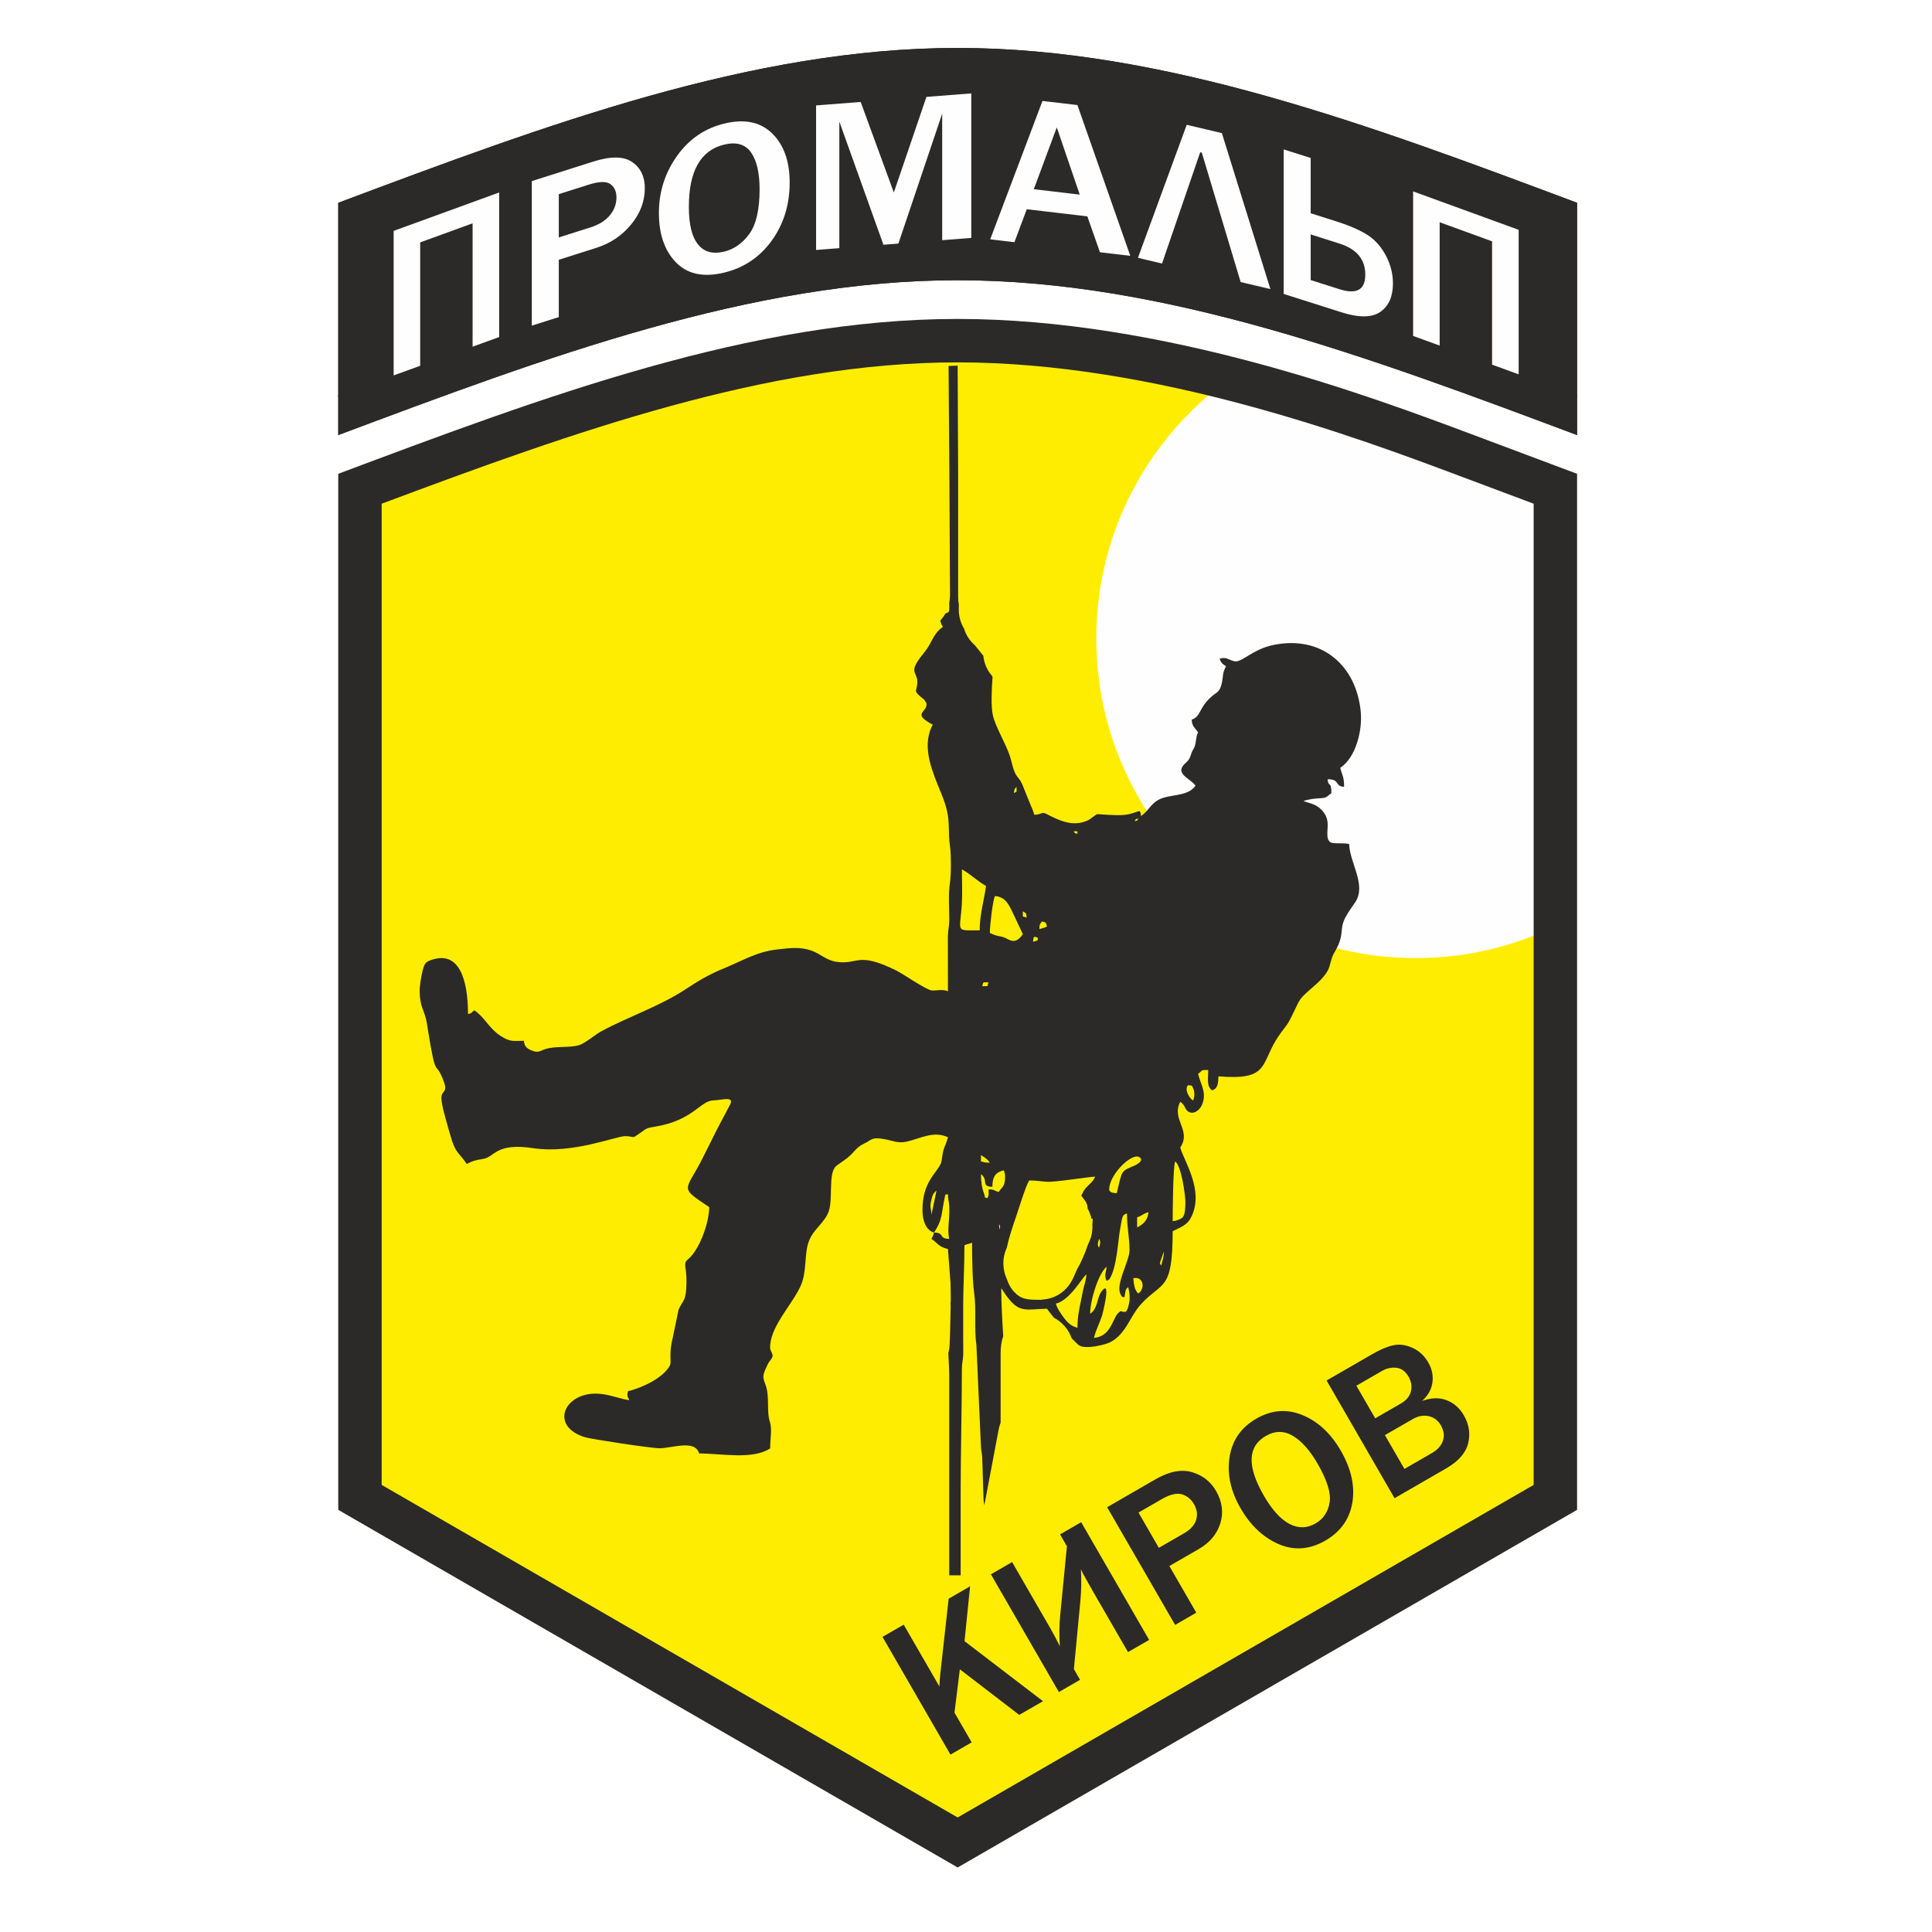
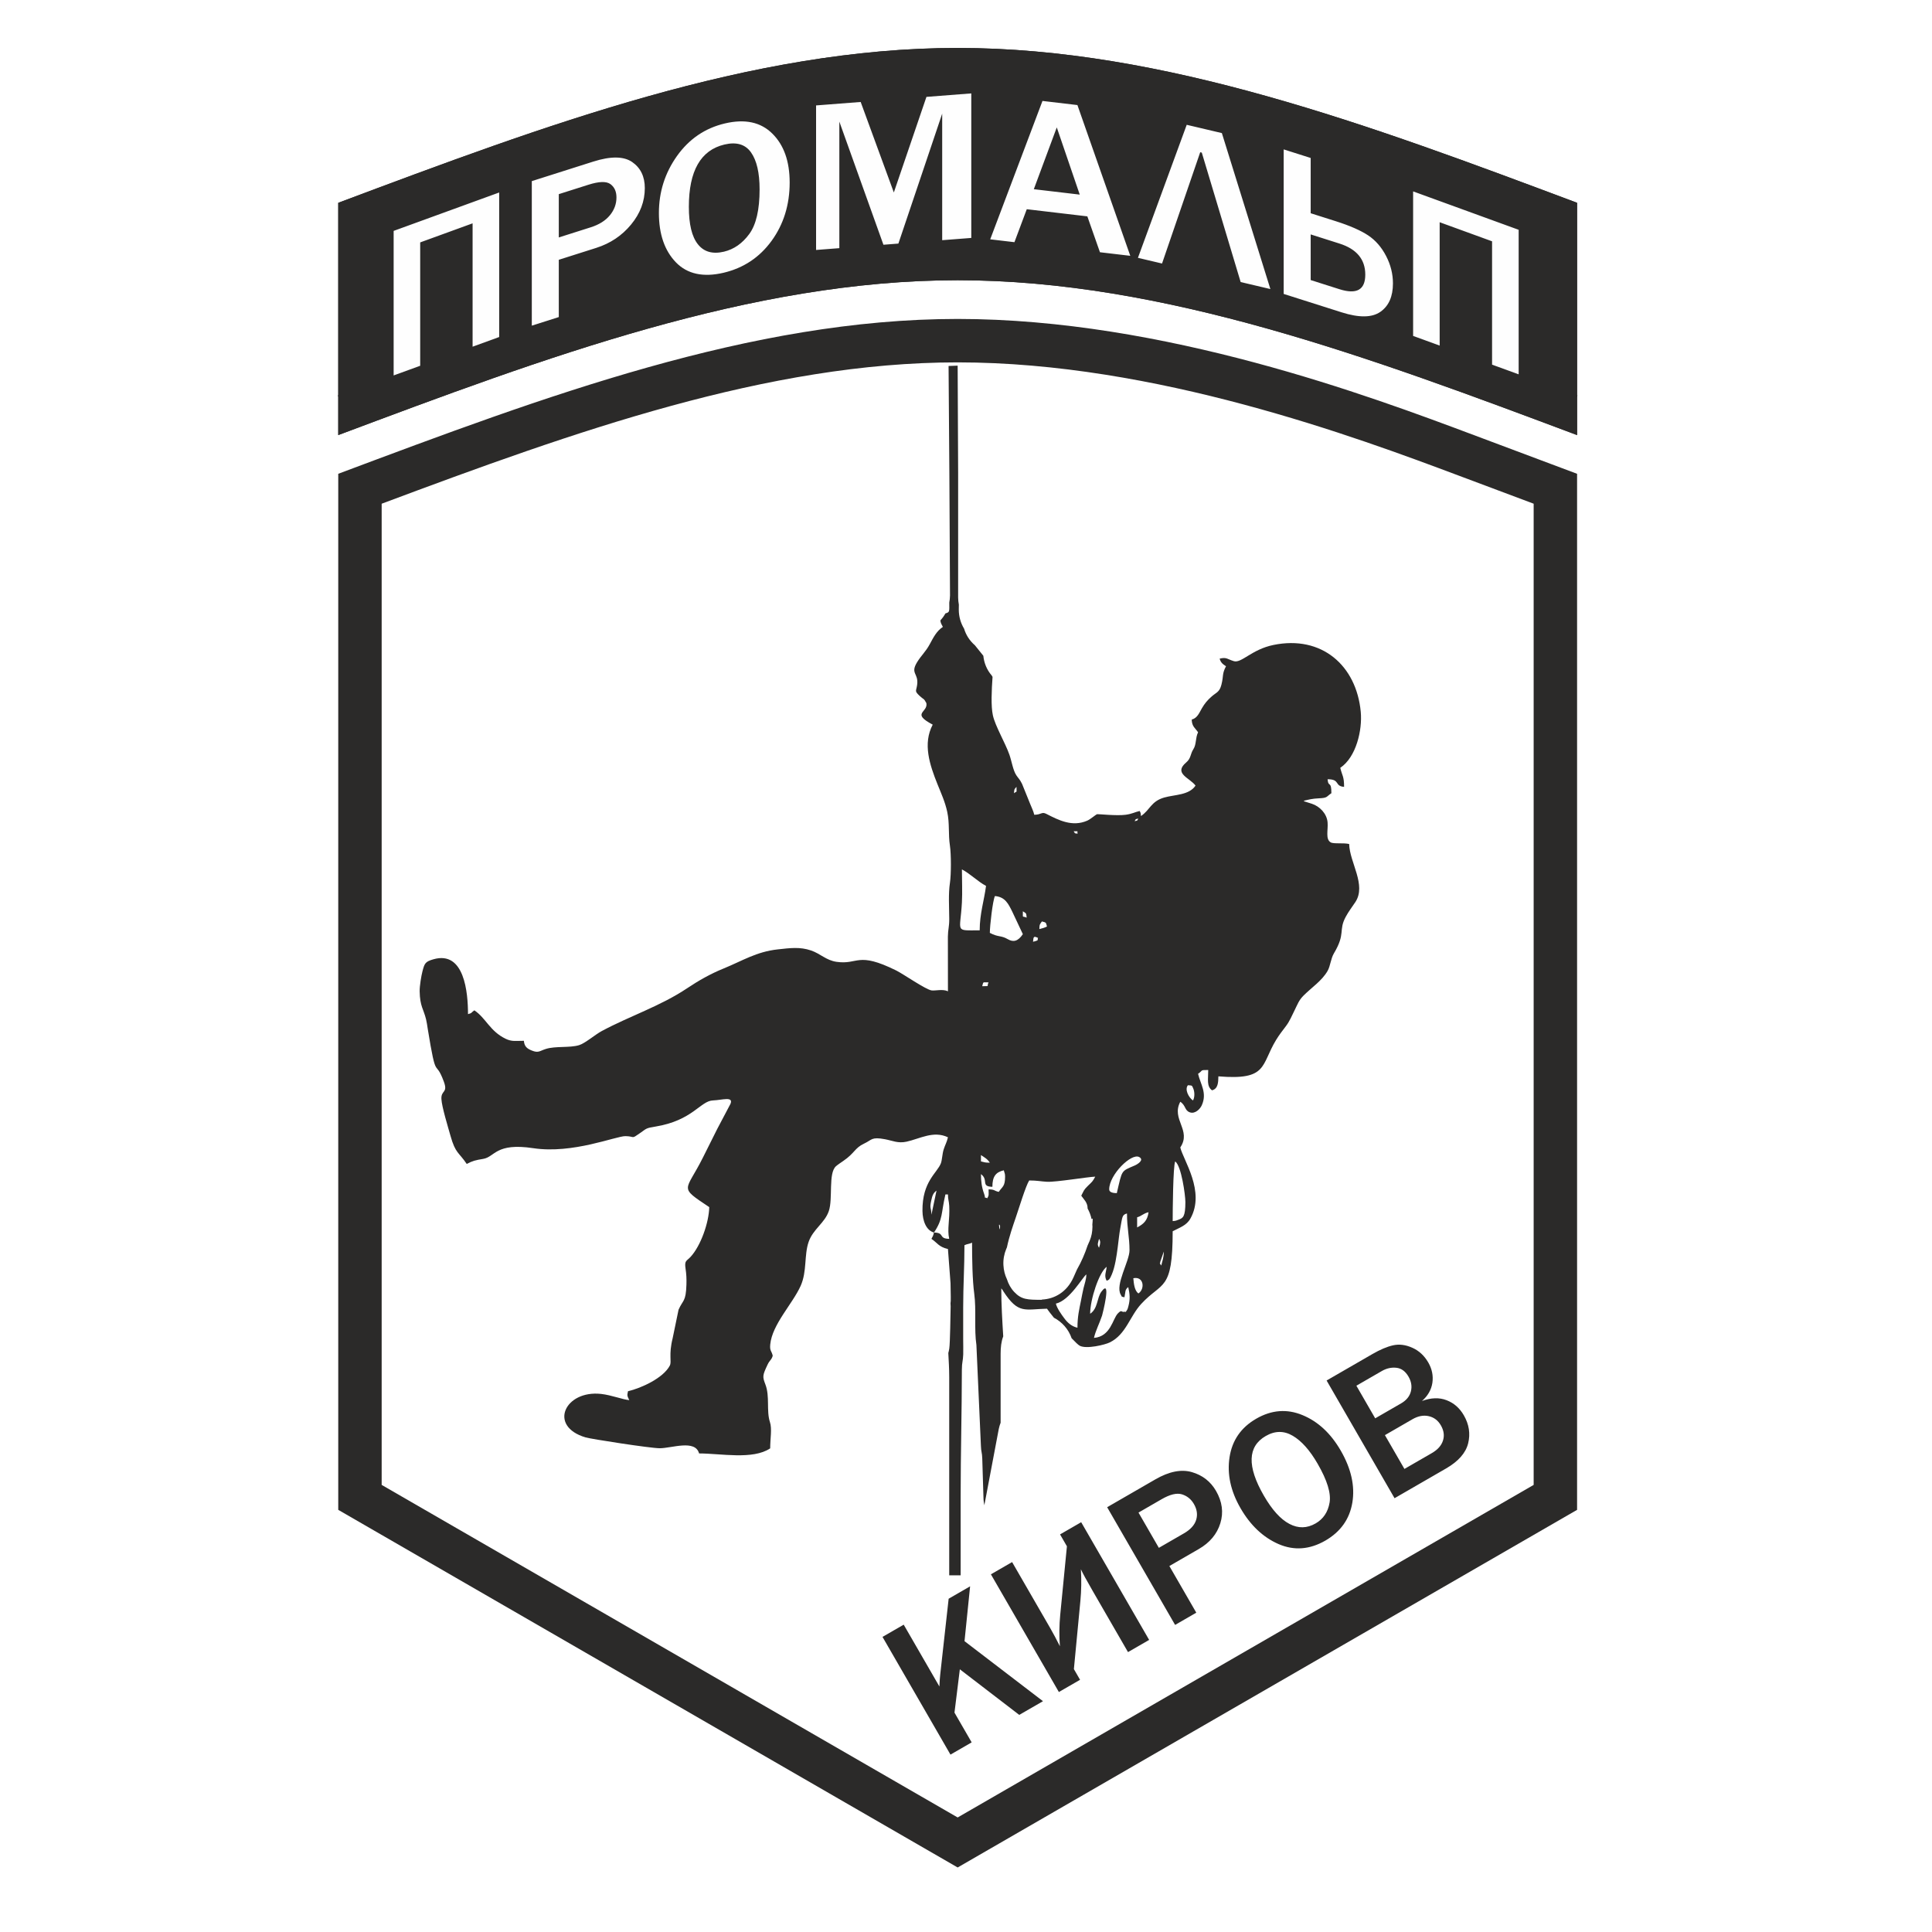
<svg xmlns="http://www.w3.org/2000/svg" xml:space="preserve" width="16.933mm" height="16.933mm" version="1.1" style="shape-rendering:geometricPrecision; text-rendering:geometricPrecision; image-rendering:optimizeQuality; fill-rule:evenodd; clip-rule:evenodd" viewBox="0 0 1693.32 1693.32">
  <defs>
    <style type="text/css"> .fil5 {fill:none} .fil1 {fill:#FEFEFE} .fil2 {fill:#2B2A29} .fil0 {fill:#FFED00} .fil4 {fill:#FEFEFE;fill-rule:nonzero} .fil3 {fill:#2B2A29;fill-rule:nonzero} </style>
    <clipPath id="id0">
      <path d="M-9653.34 -14003.33l21000 0 0 29699.99 -21000 0 0 -29699.99z" />
    </clipPath>
    <clipPath id="id1">
      <path d="M358.86 279.92l874.58 0 0 1109.75 -874.58 0 0 -1109.75z" />
    </clipPath>
    <clipPath id="id2">
      <path d="M-9653.34 -14003.33l21000 0 0 29699.99 -21000 0 0 -29699.99z" />
    </clipPath>
    <clipPath id="id3">
      <path d="M279.69 231.18l1150.93 0 0 1422.37 -1150.93 0 0 -1422.37z" />
    </clipPath>
    <clipPath id="id4">
      <path d="M-9653.34 -14003.33l21000 0 0 29699.99 -21000 0 0 -29699.99z" />
    </clipPath>
    <clipPath id="id5">
      <path d="M302.08 16.06l1106.13 0 0 359.65 -1106.13 0 0 -359.65z" />
    </clipPath>
    <clipPath id="id6">
      <path d="M-9653.34 -14003.33l21000 0 0 29699.99 -21000 0 0 -29699.99z" />
    </clipPath>
    <clipPath id="id7">
      <path d="M778.51 1151.98l535.81 0 0 380.85 -535.81 0 0 -380.85z" />
    </clipPath>
    <clipPath id="id8">
      <path d="M-9653.34 -14003.33l21000 0 0 29699.99 -21000 0 0 -29699.99z" />
    </clipPath>
  </defs>
  <g id="Слой_x0020_1">
    <g> </g>
    <g style="clip-path:url(#id0)">
      <g>
        <g id="_1695609263104">
-           <path class="fil0" d="M1366.55 425.73l-5.22 881.9 -521.97 300.35 -521.97 -297.73 0 -881.9c180.96,-67.87 341,-127.88 521.96,-127.88 180.96,0 351.48,65.24 441.96,99.17 90.48,33.93 80,41.78 85.24,26.09z" />
-           <path class="fil1" d="M1382.25 415.27l0 386.25c-41.48,24.28 -89.76,38.22 -141.29,38.22 -154.7,0 -280.1,-125.41 -280.1,-280.1 0,-103.16 55.77,-193.28 138.8,-241.88 79.1,21.2 146.9,46.62 192.11,63.57 90.48,33.94 90.48,33.94 90.48,33.94z" />
          <g> </g>
          <g style="clip-path:url(#id1)">
            <image x="358.86" y="279.92" width="874.58" height="1109.75" />
          </g>
          <g style="clip-path:url(#id2)"> </g>
          <path class="fil2" d="M851.98 1089.15c-2.62,1.26 -4.06,0.97 -6.68,2.23 0,19.61 -1.11,35.41 -1.11,54.53 0,9.27 0,18.55 0,27.82 0,4.38 0.17,9.05 0.04,13.39 -0.17,5.69 -1.18,6.84 -1.19,13.28 -0.05,38.17 -1.07,72.91 -1.07,111.32l0 69 -10.02 0 0 -173.61c0,-8.09 -0.46,-14.4 -0.79,-21.23 0.35,-1.27 0.63,-2.57 0.84,-3.93 0.77,-5.05 1.03,-29.94 1.21,-37.04 -0.02,-0.88 -0.06,-1.74 -0.13,-2.59 0.44,-2.24 0.16,-7.09 0.03,-17.6l-2.27 -30c-8.19,-1.91 -9.16,-5.35 -14.47,-8.91 1.22,-2.29 1.55,-2.63 2.23,-5.56 -6.75,-1.8 -9.98,-10.09 -10.09,-18.88 -0.31,-25.9 12.95,-33.33 16.15,-41.82 1.06,-2.8 1.21,-8.29 2.41,-12.06 1.44,-4.5 2.68,-6.02 3.77,-10.7 -12.65,-6.07 -24.66,1.3 -36.25,3.84 -7.54,1.66 -12.25,-0.88 -18.88,-2.13 -12.1,-2.28 -11.26,0.51 -18.36,3.81 -8.24,3.82 -8.19,8.36 -18.21,15.18 -1.77,1.2 -5.14,3.5 -6.45,4.67 -6.9,6.19 -2.52,28.43 -6.28,39.35 -3.6,10.47 -13.71,15.7 -17.64,26.87 -4.08,11.62 -1.35,25.98 -7.02,38.61 -7.08,15.79 -24.97,33.8 -26.66,51.36 -0.56,5.83 1.13,5.36 2.18,9.84 -1.03,3.85 -2.56,3.72 -4.48,7.77 -4.53,9.6 -4.61,10.49 -1.93,17.5 4.02,10.52 0.7,22.97 3.95,32.89 1.97,6.02 0.23,14.47 0.23,23.08 -15.25,10.22 -43.17,4.45 -62.32,4.45 -3.33,-12.5 -24.06,-4.54 -34.49,-4.56 -8.31,-0.01 -60.24,-8.09 -64.96,-9.49 -33.16,-9.78 -18.09,-41.64 13.6,-38.11 9.12,1.02 18.84,4.94 24.65,5.42 -1.88,-3.91 -1.93,-3.92 -1.11,-7.79 11.62,-2.7 30.92,-11.52 36.63,-22.43 1.92,-3.66 -1.18,-9.22 2.53,-24.09l5.15 -24.9c3.83,-8.77 6.46,-6.76 6.91,-22.02 0.16,-5.25 -0.04,-9.22 -0.76,-13.94 -1.1,-7.29 0.8,-6.53 4.33,-10.31 8.93,-9.59 16.12,-29.99 16.43,-43.67 -27.28,-18.26 -20.7,-13.13 -5.57,-43.39 4.24,-8.48 8.22,-16.44 12.62,-25.23l11.56 -21.9c2.81,-6.87 -7.51,-3.26 -15.32,-3 -11.03,0.37 -17.75,17.59 -50.51,22.94 -8.43,1.37 -7.55,1.59 -13.31,5.61 -8.29,5.8 -4.25,2.87 -12.93,2.76 -8.28,-0.09 -46.19,15.79 -80.76,10.56 -33.03,-5 -33.54,7.64 -43.87,9.37 -6.85,1.14 -9.23,1.68 -14.46,4.45 -7.05,-10.53 -9.87,-9.03 -14.25,-24.7 -2.05,-7.33 -7.6,-25.27 -7.95,-32.24 -0.4,-7.99 5.95,-4.93 2.11,-15.28 -7.93,-21.38 -6.27,1.83 -14.07,-46.08 -0.59,-3.6 -0.74,-5.37 -1.5,-8.52 -2.19,-9.05 -5.36,-11.19 -5.6,-24.53 -0.08,-4.69 1.44,-13.65 2.49,-17.62 1.79,-6.8 2.36,-8.36 9.62,-10.43 27.14,-7.73 30.26,29.2 30.26,48.09 4.07,-1.09 2.33,-1.18 5.57,-3.34 10.19,6.82 13.59,18.26 27.38,24.92 5.52,2.66 8.64,1.79 16.02,1.79 0.42,5.07 2.86,6.89 7.08,8.58 5.81,2.32 6.78,0.23 12.26,-1.47 8.52,-2.65 20.62,-0.78 29,-3.28 5.3,-1.58 14.07,-9.24 19.9,-12.37 24.78,-13.3 51.4,-21.82 74.87,-37.53 10.08,-6.75 20.53,-12.66 31.74,-17.22 16.81,-6.84 28.85,-14.78 47.71,-16.84 10.92,-1.2 19.36,-2.36 29.1,0.95 8.27,2.81 13.23,8.63 22.36,9.96 19.19,2.81 17.92,-9.45 52.41,7.63 6.05,3 25.79,16.74 30.93,17.43 3.31,0.44 9.79,-1.42 14.32,0.76l-0.05 -47.9c0.08,-6.43 1.22,-8.39 1.19,-15.51 -0.05,-10.36 -0.87,-21.87 0.61,-31.66 1.11,-7.28 1.11,-25.15 0,-32.44 -1.59,-10.56 -0.15,-19.46 -2.4,-29.87 -1.86,-8.63 -5.41,-16.38 -8.42,-23.85 -6.96,-17.31 -13.14,-35.73 -4.28,-52.47 -19.38,-10.25 -3.85,-10.53 -5.57,-18.92 -2.37,-4.48 -2.25,-2.83 -5.93,-6.32 -4.67,-4.42 -2.95,-3.98 -2.16,-9.56 1.47,-10.42 -6.3,-9.69 0.01,-20 3.56,-5.81 7.55,-9.19 11.04,-15.68 3.35,-6.23 6.05,-11.55 11.51,-15.2 -1.53,-2.88 -2.01,-3.53 -2.16,-5.73 1.67,-1.79 3.15,-3.81 4.38,-6.06 3.64,-1.19 3.52,-0.96 3.39,-9.54 0.38,-1.95 0.6,-4 0.65,-6.15l-0.56 -106.08c-0.01,-0.79 -0.64,-94.34 -0.7,-95.11l7.96 -0.3c-0.01,0.31 0.43,93.68 0.42,93.99l0 109.19c0.03,2.16 0.23,4.25 0.63,6.28l-0.06 4.44c0.03,6.01 1.6,11.56 4.67,16.69 1.6,5.34 4.68,10.36 9.45,14.49l7.39 9.19c0.63,6.21 2.98,12.25 7.35,17.29 0.24,0.42 0.48,0.83 0.73,1.23 -0.82,11.68 -1.48,25.54 0.28,33.65 2.04,9.41 10.81,24.04 14.48,34.49 2.06,5.88 3.2,13.94 6.2,18.27 2.22,3.21 2.73,3.09 4.9,7.35l7.05 17.43c1.32,3.35 2.91,6.42 3.67,9.68 6.65,-0.15 6.35,-2.97 10.69,-0.74 10.77,5.53 22.65,11.53 35.65,5.91 3.03,-1.31 7.26,-5.21 8.77,-5.71 0.65,-0.22 17.09,1.6 24.98,0.51 5.97,-0.83 7.69,-2.24 12.27,-3.31 1.01,2.03 0.86,1.4 1.12,4.45 8.08,-5.41 8.73,-12.91 20.46,-16.26 9.24,-2.63 21.69,-1.94 27.39,-10.44 -4.97,-6.79 -19.7,-10.58 -8.12,-20.35 4.23,-3.57 3.44,-7.25 6.23,-11.58 2.78,-4.31 1.65,-9.67 4.11,-14.81 -2.46,-3.69 -5.42,-5 -5.56,-11.13 5.02,-1.34 6.59,-5.95 8.95,-9.97 2.45,-4.18 4.8,-7.03 8.59,-10.33 4.24,-3.69 6.83,-3.69 8.52,-10.39 1.97,-7.81 0.36,-9.2 3.99,-16.05 -2.78,-1.85 -4.6,-3.04 -5.57,-6.68 6.23,-1.44 6.5,0.41 12.42,2.22 6.67,2.04 15.55,-10.22 34.61,-14.17 42.46,-8.79 72.86,18.05 76.64,58.63 1.48,15.9 -3.98,39.67 -17.95,49.03 1.65,7.09 3.34,7.23 3.34,16.69 -8.76,-0.73 -3.12,-6.68 -14.47,-6.68 0.64,7.68 3.34,0.76 3.34,12.24 -4.72,3.17 -3.07,4.13 -11.1,4.49 -5.71,0.25 -8.65,1.09 -13.38,2.19 0.23,0.15 0.63,0.03 0.75,0.36 0.13,0.33 0.6,0.28 0.77,0.35l5.9 1.88c6.76,2.24 13.07,8.51 13.73,16.33 0.55,6.63 -2.03,14.63 2.66,17.45 2.6,1.57 11.08,0.26 16.25,1.47 0.36,16.21 15.39,35.92 5.37,50.99 -2.88,4.33 -5.84,8.1 -8.36,12.79 -6.59,12.2 0.13,14.38 -10.32,31.96 -2.92,4.91 -3.07,11.07 -5.62,15.52 -4.94,8.61 -13.88,14.45 -20.88,21.41 -4.36,4.34 -5.31,7.65 -8.04,13.11 -2.33,4.66 -4.25,9.42 -7.45,13.69 -3.28,4.39 -5.87,7.54 -8.79,12.35 -13.44,22.1 -7.16,35.43 -50.53,31.82 -0.12,5.42 -0.26,10.83 -5.57,12.25 -4.89,-3.59 -3.33,-9.6 -3.33,-17.81 -7.67,0 -4.19,0.18 -8.91,3.34 2.16,9.24 8.16,16.84 3.21,27.68 -1.46,3.19 -5.77,7.63 -10.3,6.12 -4.83,-1.61 -3.44,-5.94 -8.49,-9.32 -8.2,15.5 10.13,24.94 0,40.06 2.57,11.02 22.15,38.59 8.89,62.3 -3.44,6.16 -9.4,7.89 -15.56,11.15 0,53.14 -9.21,43.74 -27.57,63.68 -10.13,11.01 -13.27,26.66 -27.49,33.72 -4.31,2.14 -20.57,6.06 -26.38,2.95 -1.35,-0.72 -3.98,-3.24 -7.13,-6.59 -2.75,-8.05 -8.49,-14.3 -15.53,-17.99 -2.84,-3.5 -5.08,-6.41 -6.07,-7.89 -19.52,0.43 -25.02,5.01 -38.21,-15.2 -1.41,-2.16 -0.37,-0.9 -1.85,-2.61 0,14.15 0.87,28.07 1.72,42.04 -1.76,4.6 -2.29,9.6 -2.29,15.35l0 60.34c-0.66,1.71 -1.2,3.52 -1.61,5.44l-12.65 66.9c-0.34,-2.13 -0.75,-3.54 -0.8,-7.52l-1.03 -33.46c-0.16,-5.5 -1.02,-5.56 -1.18,-11.06l-3.95 -88.42c-2.07,-13.68 0,-31.05 -1.89,-44.85 -1.63,-11.94 -1.92,-30.9 -1.92,-44.82zm105.51 -13.92c-0.11,4.57 -0.73,8.19 -2.51,12.45l-1.74 3.93c-2.33,7.11 -5.5,14.43 -9.33,21.09l-3.04 6.86c-5.77,12.91 -16.67,18.98 -27.7,19.45l0.02 0.22c-12.56,0 -17.93,-0.11 -24.27,-6.89 -3.06,-3.28 -5.11,-7.06 -6.39,-11.15 -1.75,-3.66 -2.85,-7.82 -3.08,-12.43 -0.25,-4.83 0.61,-9.65 2.47,-14.1l0.59 -1.35c2.01,-9.74 5.35,-19.06 7.71,-26.01 2.6,-7.62 8.92,-28.32 11.84,-32.67 7.11,0 10.09,0.86 15.61,1.15 7.82,0.41 36.28,-4.36 42.26,-4.49 -2.47,4.65 -2.74,4.43 -6.42,8.04 -3.87,3.8 -3.39,4.05 -5.83,8.65 2.12,3.15 5.57,5.89 5.57,11.13 0,0.03 -0.01,0.07 -0.01,0.11 1.56,2.76 2.75,5.85 3.47,9.26 0.32,-0.15 0.64,-0.3 0.99,-0.47 0,1.65 -0.1,3.43 -0.31,5.3 0.05,0.63 0.09,1.27 0.1,1.92zm40.27 58.44c5.99,-4.01 4.73,-15.3 -4.45,-13.36 0.43,5.1 1.1,10.9 4.45,13.36zm-45.62 -16.7c-3.48,2.55 -14.44,22.74 -26.71,25.6 0.94,4.03 4.81,9.43 7.28,12.75 2.96,3.99 6.45,7.18 11.64,8.39 0,-9.89 1.52,-16.01 3.06,-23.65 0.81,-4.07 1.49,-7.82 2.27,-11.08 1.03,-4.33 2.33,-7.28 2.46,-12.01zm1.11 -2.22l-0.33 0.33c0.02,-0.02 0.44,-0.22 0.33,-0.33zm66.77 -17.81l-3.12 9.02c0.11,2.99 -1.73,-0.91 0.89,3.23 0.98,-4.21 2.23,-6.97 2.23,-12.25zm-30.05 -1.11c0,-11.61 -2.22,-19.5 -2.22,-32.27 -4.45,1.19 -4,3.08 -5.88,13.04 -0.93,4.93 -1.44,10.52 -2.24,16.68 -0.97,7.41 -2.36,17.19 -5.19,23.74 -1.74,4.06 -2.1,4.65 -4.5,5.52 -2.47,-4.4 -0.37,-7.74 0,-12.24 -6.71,4.91 -14.47,28.66 -14.47,41.17 6.89,-4.61 5.8,-13.84 9.81,-19.3 9.38,-12.78 0.87,20.18 0.65,20.85 -2.35,7.08 -5.56,12.9 -7.12,19.6 14.74,-1.23 16.32,-16.67 20.94,-21.44 3.69,-3.82 2.89,-0.81 5.75,-1.45 1.83,-0.41 0.18,1.55 2.27,-1.5 0.61,-0.91 0.86,-2.02 1.2,-3.29 1.69,-6.24 1.27,-10.91 -0.11,-16.84 -3.11,2.28 -2.27,4.32 -3.34,8.91 -3.26,-0.87 -1.68,0.28 -3.24,-2.33 -5.1,-8.58 7.69,-29.33 7.69,-38.85zm-26.71 -10.02c-0.83,3.58 -1.9,4.79 0,7.8 0.54,-2.32 0.82,-2.31 0.89,-3.65 0.04,-0.6 0.64,-1.83 -0.89,-4.15zm-86.8 -10.01c0.4,-2.11 -1.4,-3.96 -0.7,-0.7 0.02,0.07 -0.03,4.58 0.7,0.7zm-57.86 4.45c9.9,0.22 3.45,5.34 13.35,5.56 -1.97,-8.47 0.67,-16.68 0.01,-28.93 -0.23,-4.28 -1.12,-5.45 -1.12,-10.01l-2.23 0c-3.93,16.86 -1.93,21.3 -10.01,33.38zm188.06 -17.8c-4.78,1.11 -5.89,3.35 -10.01,4.45l0 8.9c5.48,-2.9 9.05,-5.87 10.01,-13.35zm32.28 -8.91c0,-6.02 -3.5,-31.65 -8.91,-35.61 -1.91,3.99 -2.22,43.57 -2.22,52.31 2.93,-0.25 3.02,-0.38 5.37,-1.31 3.6,-1.42 5.76,-2.3 5.76,-15.39zm-218.12 -10.01c-2.93,2.15 -3.67,4.34 -4.64,8.76 -1.61,7.34 0.04,5.66 0.19,12.38l4.45 -21.14zm60.1 -12.24c0,-3.01 -0.54,-3.07 -1.12,-5.57 -7.21,1.68 -10.01,5.58 -10.01,14.47 -10.5,-0.23 -3.06,-6.03 -10.02,-11.13 0,6.22 0.69,11.61 2.77,17.27 1.79,4.9 -1.1,2.3 2.8,3.87 1.61,-2.86 1.11,-2.98 1.11,-7.78 5.84,0.12 4.25,1.14 8.9,2.22 3.16,-4.72 5.57,-4.62 5.57,-13.35zm-13.36 -12.24c-2.27,-3.4 -4.46,-4.45 -7.79,-6.68l0 5.56c3.28,0.77 3.4,1.12 7.79,1.12zm104.61 23.37c0,2.75 3.56,3.26 6.67,3.33 4.88,-20.93 3.53,-18.94 15.79,-24.28 2.23,-0.97 8.58,-4.77 3.84,-7.37 -6.83,-3.74 -26.3,15.48 -26.3,28.32zm73.44 -77.9c1.79,-3.18 1.3,-7.95 0.31,-10.32 -1.34,-3.19 -0.97,-2.72 -4.76,-3.04 -3.04,3.64 0.66,10.82 4.45,13.36zm-179.16 -103.5c-5.26,0.12 -4.37,-1.13 -5.57,3.34 7.29,-0.16 3.52,0.56 5.57,-3.34zm43.4 -38.94c-3.65,-1.69 -4.05,-1.56 -4.45,3.33 6.34,-1.47 3.18,-1.68 4.45,-3.33zm-13.36 -3.34l-9.26 -19.67c-3.39,-6.79 -6.15,-12.96 -15.22,-13.72 -1.92,4.02 -4.45,25.85 -4.45,32.28 7.58,4.01 9.63,1.98 15.71,5.52 4.96,2.87 9.01,1.89 13.22,-4.41zm16.7 -11.13c-1.72,2.56 -2.13,2.24 -2.23,6.68 2.7,-0.63 4.47,-1.17 6.68,-2.23 -1.03,-3.85 -0.61,-3.42 -4.45,-4.45zm-13.36 -3.34c-0.37,-4.43 -0.45,-3.63 -3.34,-5.56 0.16,6.75 -0.85,3.66 3.34,5.56zm-35.61 -27.82c-7.39,-3.91 -13.57,-10.46 -21.14,-14.47 0,9.24 0.49,19.88 0,28.94 -1.44,26.7 -6.75,24.48 15.58,24.48 0,-14.55 3.96,-26.48 5.56,-38.95zm80.13 -45.62l0 -2.23 -3.34 0c2.44,3.52 0.17,0.79 3.34,2.23zm50.07 -11.13l0 0zm0 0c3.18,-0.76 1.68,0.17 3.34,-2.23 -3.17,0.76 -1.67,-0.17 -3.34,2.23zm3.34 -2.23l1.11 -1.11 -1.11 1.11zm1.11 -1.11l1.12 -1.12 -1.12 1.12zm-107.94 -26.71c-1.99,2.29 -1.9,1.67 -2.22,5.56 3.27,-2.39 2.06,0.17 2.22,-5.56z" />
          <g> </g>
          <g style="clip-path:url(#id3)">
            <image x="279.69" y="231.18" width="1150.93" height="1422.37" />
          </g>
          <g style="clip-path:url(#id4)"> </g>
          <path class="fil2" d="M1382.25 415.26l0 908.06 -542.9 313.45 -542.89 -313.45 0 -908.06c180.96,-67.86 361.93,-135.72 542.89,-135.72 180.97,0 361.93,67.86 452.42,101.79l90.48 33.93zm-38.06 886.2l0 -859.98 -65.65 -24.62c-44.22,-16.58 -110.55,-41.45 -188.86,-62.43 -76.4,-20.46 -163.55,-36.83 -250.33,-36.83 -166.34,0 -335.52,60.53 -504.83,123.89l0 859.97 504.83 291.47 504.84 -291.47z" />
          <g> </g>
          <g style="clip-path:url(#id5)">
            <image x="302.08" y="16.06" width="1106.13" height="359.65" />
          </g>
          <g style="clip-path:url(#id6)"> </g>
          <path class="fil2" d="M296.46 381.33c180.96,-67.86 361.93,-135.72 542.89,-135.72 180.97,0 361.93,67.86 542.9,135.72l0 -203.58c-180.97,-67.86 -361.93,-135.73 -542.9,-135.73 -180.96,0 -361.93,67.87 -542.89,135.73l0 203.58z" />
          <path class="fil2" d="M296.46 381.33c180.96,-67.86 361.93,-135.72 542.89,-135.72 180.97,0 361.93,67.86 542.9,135.72l0 -203.58c-180.97,-67.87 -361.93,-135.73 -542.9,-135.73 -180.96,0 -361.93,67.86 -542.89,135.73l0 203.58zm38.06 -54.71c167.26,-62.17 334.76,-119.07 504.83,-119.07 94.22,0 188.06,17.56 281.71,43.9 74.23,20.88 148.66,47.49 223.13,75.17l0 -122.65c-81.12,-30.35 -162.26,-60.07 -243.65,-82.96 -87.31,-24.56 -174.43,-40.93 -261.19,-40.93 -166.34,0 -335.52,60.54 -504.83,123.89l0 122.65z" />
          <path class="fil3" d="M296.76 348.3l-0.33 -0.98 -0.3 -0.81c181.05,-67.89 362.1,-135.78 543.22,-135.78 90.58,0 181.15,16.98 271.71,42.45 90.5,25.45 181.01,59.39 271.52,93.33l-0.66 1.78c-90.46,-33.92 -180.92,-67.84 -271.38,-93.29 -90.4,-25.42 -180.8,-42.37 -271.19,-42.37 -180.8,0 -361.68,67.83 -542.56,135.66l-0.03 0.01z" />
          <path class="fil4" d="M345.01 329.05l0 -126.68 92.5 -33.66 0 126.68 -23.3 8.48 0 -108.12 -45.93 16.71 0 108.12 -23.27 8.47zm144.75 -51.15l-23.66 7.52 0 -126.68 53.79 -17.09c15.35,-4.88 26.72,-4.75 34.15,0.33 7.39,5.1 11.11,12.72 11.11,22.86 0,11.59 -4.01,22.24 -12.03,31.95 -8.02,9.74 -18.21,16.55 -30.53,20.47l-32.83 10.43 0 50.21zm0 -69.79l28.03 -8.9c7.3,-2.32 12.88,-5.84 16.73,-10.51 3.88,-4.72 5.78,-9.92 5.78,-15.68 0,-5.2 -1.77,-9.07 -5.32,-11.68 -3.58,-2.57 -10.02,-2.36 -19.32,0.6l-25.9 8.22 0 37.95zm144.49 30.94c-17.9,4.19 -31.85,1.17 -41.82,-9.09 -9.94,-10.29 -14.93,-24.7 -14.93,-43.27 0,-18.43 5.29,-35.11 15.87,-49.99 10.62,-14.92 24.6,-24.42 41.96,-28.51 17.52,-4.13 31.37,-1.19 41.51,8.84 10.18,9.99 15.27,24.31 15.27,42.93 0,19.55 -5.3,36.6 -15.84,51.13 -10.58,14.53 -24.57,23.81 -42.02,27.96zm0.2 -18.45c8.76,-2.07 16.14,-7.2 22.21,-15.44 6.06,-8.24 9.09,-21.28 9.09,-39.17 0,-14.54 -2.52,-25.35 -7.51,-32.41 -4.99,-7.09 -12.77,-9.38 -23.29,-6.9 -20.82,4.91 -31.2,23.1 -31.2,54.59 0,15.26 2.63,26.24 7.96,32.87 5.29,6.64 12.87,8.78 22.74,6.46zm216.84 -12.06l-25.5 1.98 0 -110.91 -38.39 113.88 -13.11 1.02 -38.64 -107.91 0 110.9 -20.39 1.58 0 -126.68 39.09 -3.03 29.06 79.32 28.58 -83.78 39.3 -3.05 0 126.68zm139.35 15.67l-26.58 -3.13 -11.05 -31.45 -53.09 -6.26 -10.81 28.89 -21.23 -2.5 45.81 -121.29 30.62 3.61 46.33 132.13zm-44.29 -53.65l-20.13 -58.91 -20.12 54.17 40.25 4.74zm72.13 60.4l-21.13 -4.98 42.76 -116.6 30.8 7.26 42.53 136.7 -26.05 -6.14 -34.07 -113.45 -1.38 -0.33 -33.46 97.54zm106.61 26.65l0 -126.68 23.67 7.52 0 48.44 22.05 7c12.32,3.92 21.75,8.06 28.26,12.37 6.51,4.32 11.77,10.36 15.77,18.07 4.01,7.7 6.02,15.72 6.02,24.08 0,11.44 -3.65,19.75 -11.01,24.89 -7.36,5.16 -18.7,5.3 -34.05,0.42l-50.71 -16.11zm23.67 -12.15l25.24 8.02c15.08,4.79 22.61,0.53 22.61,-12.78 0,-13.36 -7.53,-22.44 -22.61,-27.23l-25.24 -8.02 0 40.01zm89.78 48.96l0 -126.68 92.5 33.66 0 126.68 -23.3 -8.48 0 -108.11 -45.93 -16.72 0 108.12 -23.27 -8.47z" />
          <line class="fil5" x1="1345.18" y1="1242.16" x2="802.29" y2="1555.6" />
          <g> </g>
          <g style="clip-path:url(#id7)">
            <image x="778.51" y="1151.98" width="535.81" height="380.85" />
          </g>
          <g style="clip-path:url(#id8)"> </g>
          <path class="fil3" d="M914.13 1491.03l-20.8 12.01 -52.07 -39.97 -4.7 37.97 15.06 26.08 -18.57 10.73 -59.57 -103.17 18.58 -10.72 31.29 54.2c0.24,-5.06 0.47,-8.6 0.73,-10.6l7.37 -66.34 18.81 -10.86 -4.9 48.06 68.77 52.61zm27.09 -28.13l5.41 9.37 -18.57 10.72 -59.57 -103.16 18.58 -10.73 33.42 57.89c2.71,4.7 5.53,9.99 8.48,15.88 -0.72,-8.94 -0.62,-18.11 0.28,-27.57l5.86 -60.04 -6.02 -10.42 18.52 -10.69 59.57 103.16 -18.53 10.69 -30.84 -53.42c-5.36,-9.29 -8.84,-15.67 -10.45,-19.18 0.56,9.38 0.41,18.54 -0.43,27.56l-5.71 59.94zm107.28 -49.45l-18.57 10.72 -59.56 -103.16 42.23 -24.38c12.05,-6.96 22.73,-9.07 32.06,-6.37 9.3,2.71 16.36,8.2 21.13,16.45 5.45,9.45 6.71,18.9 3.78,28.36 -2.91,9.49 -9.23,17.03 -18.9,22.61l-25.77 14.88 23.6 40.89zm-32.81 -56.83l22.01 -12.71c5.72,-3.3 9.29,-7.25 10.69,-11.81 1.4,-4.59 0.74,-9.2 -1.97,-13.89 -2.45,-4.24 -5.92,-7.04 -10.47,-8.48 -4.55,-1.39 -10.47,0.03 -17.77,4.24l-20.33 11.74 17.84 30.91zm145.9 -6.33c-13.71,7.88 -27.35,8.91 -40.92,3.06 -13.55,-5.9 -24.7,-16.39 -33.42,-31.51 -8.67,-15.01 -11.88,-29.92 -9.6,-44.68 2.29,-14.8 10.07,-26.04 23.36,-33.71 13.42,-7.75 26.94,-8.81 40.54,-3.18 13.62,5.59 24.81,15.98 33.57,31.15 9.19,15.91 12.57,31.13 10.15,45.59 -2.44,14.48 -10.33,25.54 -23.68,33.28zm-8.49 -15.08c6.7,-3.87 10.76,-9.89 12.2,-18.12 1.44,-8.23 -2.03,-19.6 -10.45,-34.18 -6.83,-11.84 -14.13,-20.01 -21.82,-24.51 -7.71,-4.53 -15.6,-4.45 -23.65,0.2 -15.94,9.21 -16.49,26.61 -1.68,52.26 7.18,12.43 14.64,20.71 22.43,24.78 7.76,4.09 15.41,3.93 22.97,-0.43zm69.17 -22.09l-59.56 -103.16 40.19 -23.21c6.82,-3.93 12.84,-6.48 18.15,-7.65 5.31,-1.18 10.9,-0.48 16.74,2.13 5.87,2.6 10.56,6.91 14.04,12.94 3.3,5.7 4.48,11.62 3.61,17.74 -0.91,6.12 -3.95,11.46 -9.13,16 8,-2.94 15.17,-3.16 21.59,-0.67 6.41,2.46 11.44,6.88 15.1,13.23 4.6,7.97 5.85,16.15 3.77,24.58 -2.11,8.44 -8.57,15.78 -19.38,22.02l-45.12 26.05zm-16.96 -70.01l22.68 -13.09c4.64,-2.68 7.5,-6.19 8.59,-10.5 1.1,-4.35 0.4,-8.66 -2.07,-12.94 -2.73,-4.72 -6.28,-7.31 -10.65,-7.78 -4.37,-0.47 -8.61,0.46 -12.76,2.86l-22.29 12.87 16.5 28.58zm25.61 44.35l24.04 -13.88c5.08,-2.94 8.35,-6.58 9.74,-10.96 1.41,-4.35 0.79,-8.81 -1.83,-13.35 -2.5,-4.34 -6.04,-7.01 -10.64,-8.06 -4.59,-1.04 -9.36,-0.14 -14.29,2.71l-24.12 13.92 17.1 29.62z" />
        </g>
      </g>
    </g>
    <polygon class="fil5" points="-9653.34,-14003.33 11346.66,-14003.33 11346.66,15696.66 -9653.34,15696.66 " />
  </g>
</svg>